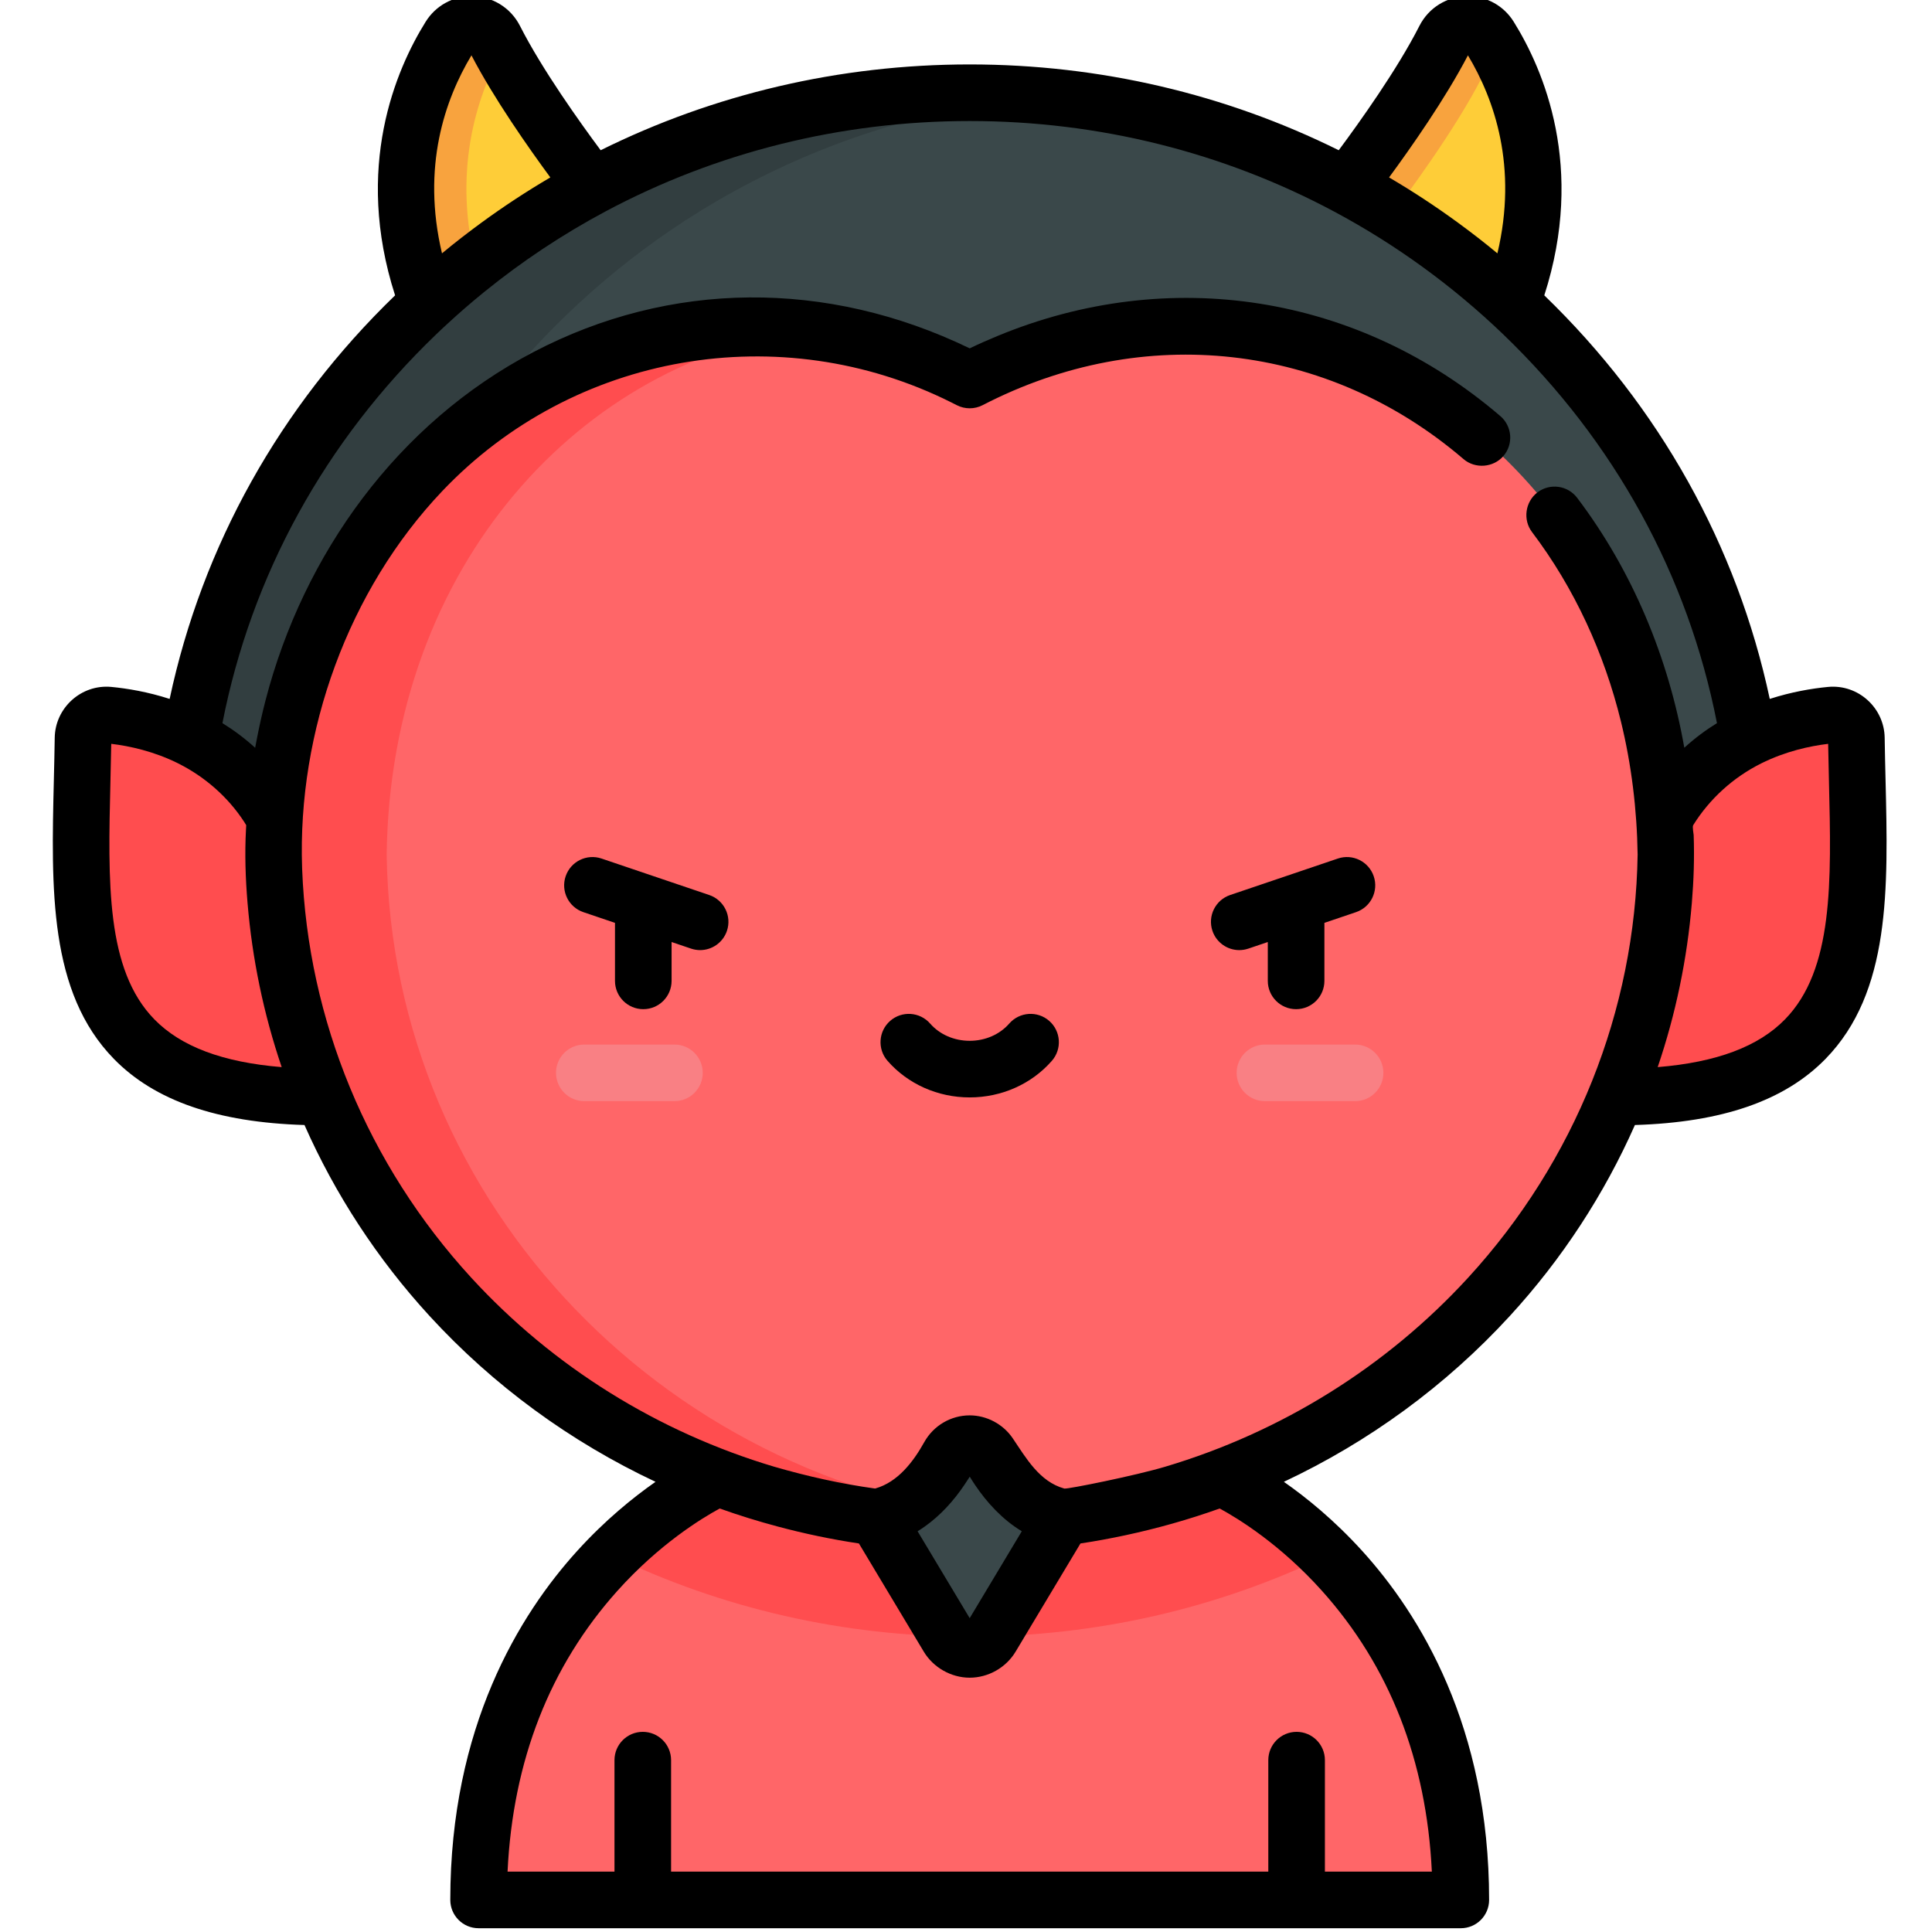
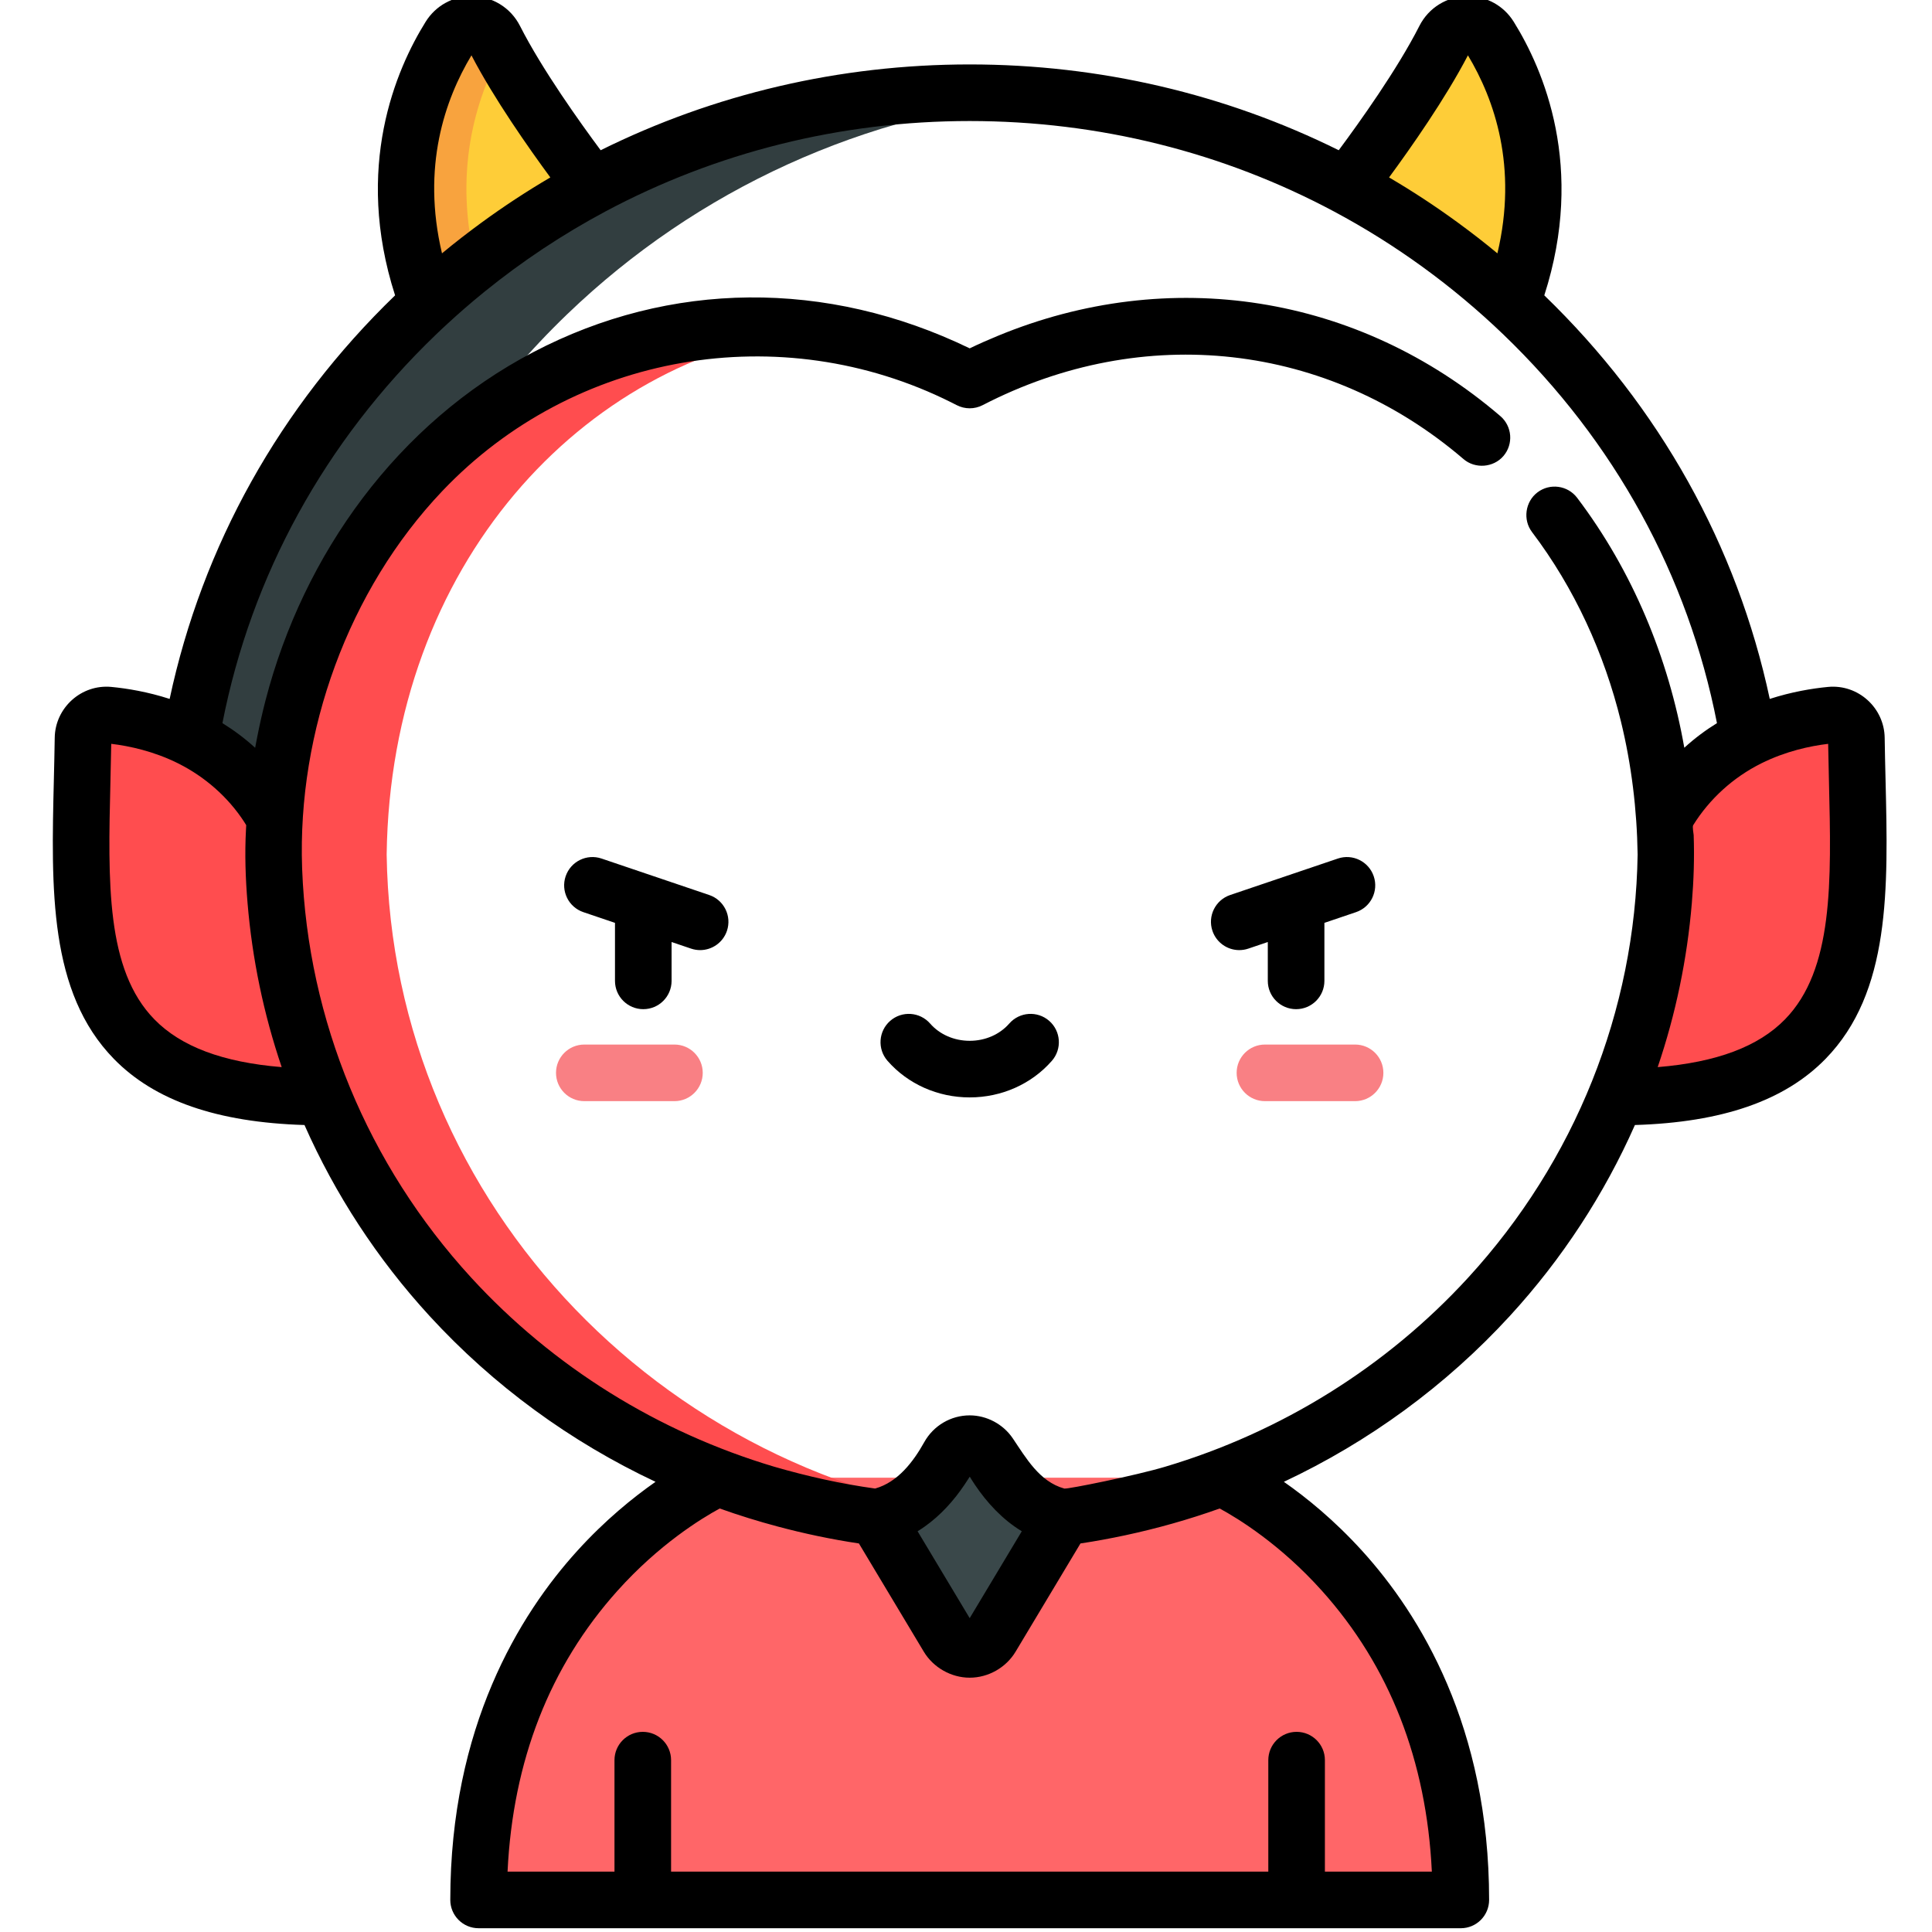
<svg xmlns="http://www.w3.org/2000/svg" height="511pt" version="1.1" viewBox="-13 1 511 511.999" width="511pt">
  <g id="surface1">
    <path d="M 381.281 10.723 C 378.461 6.188 371.758 6.504 369.344 11.266 C 360.688 28.324 343.453 50.367 343.453 50.367 L 387.09 81.398 C 399.402 48.613 389.375 23.719 381.281 10.723 Z M 381.281 10.723 " style=" stroke:none;fill-rule:nonzero;fill:rgb(99.608%,80.392%,21.961%);fill-opacity:1;" />
-     <path d="M 379.344 21.266 C 380.531 18.922 382.758 17.66 385.051 17.52 C 383.805 14.984 382.523 12.715 381.281 10.723 C 378.461 6.188 371.758 6.504 369.344 11.266 C 360.688 28.324 343.449 50.367 343.449 50.367 L 354.887 58.496 C 359.191 52.844 372.191 35.359 379.344 21.266 Z M 379.344 21.266 " style=" stroke:none;fill-rule:nonzero;fill:rgb(97.255%,63.922%,24.314%);fill-opacity:1;" />
    <path d="M 105.676 10.723 C 108.496 6.188 115.199 6.504 117.613 11.266 C 126.27 28.324 143.508 50.367 143.508 50.367 L 99.871 81.398 C 87.555 48.613 97.582 23.719 105.676 10.723 Z M 105.676 10.723 " style=" stroke:none;fill-rule:nonzero;fill:rgb(99.608%,80.392%,21.961%);fill-opacity:1;" />
    <path d="M 119.398 14.633 C 118.773 13.492 118.176 12.367 117.613 11.266 C 115.199 6.504 108.496 6.188 105.676 10.723 C 97.582 23.719 87.555 48.617 99.871 81.398 L 112.91 72.125 C 106.238 46.809 112.715 26.93 119.398 14.633 Z M 119.398 14.633 " style=" stroke:none;fill-rule:nonzero;fill:rgb(97.255%,63.922%,24.314%);fill-opacity:1;" />
-     <path d="M 34.344 227.82 L 34.34 227.461 L 34.344 227.102 C 35.137 172.98 57.32 122.262 96.805 84.281 C 136.168 46.426 188.254 25.574 243.477 25.574 C 298.699 25.574 350.789 46.426 390.148 84.281 C 429.637 122.262 451.82 172.98 452.613 227.102 L 452.617 227.461 L 452.613 227.82 Z M 34.344 227.82 " style=" stroke:none;fill-rule:nonzero;fill:rgb(22.745%,28.235%,29.02%);fill-opacity:1;" />
    <path d="M 74.344 227.102 C 75.137 172.98 97.32 122.262 136.805 84.281 C 171.379 51.031 215.77 30.906 263.477 26.5 C 256.871 25.891 250.195 25.574 243.477 25.574 C 188.254 25.574 136.168 46.426 96.805 84.281 C 57.32 122.262 35.137 172.98 34.344 227.102 L 34.34 227.461 L 34.344 227.82 L 74.344 227.82 L 74.34 227.461 Z M 74.344 227.102 " style=" stroke:none;fill-rule:nonzero;fill:rgb(19.608%,24.314%,25.098%);fill-opacity:1;" />
    <path d="M 310.195 392.602 L 176.762 392.602 C 176.762 392.602 113.328 420.402 113.328 504.5 L 373.629 504.5 C 373.629 420.402 310.195 392.602 310.195 392.602 Z M 310.195 392.602 " style=" stroke:none;fill-rule:nonzero;fill:rgb(100%,40%,40.784%);fill-opacity:1;" />
-     <path d="M 243.477 434.719 C 276.871 434.719 309.145 427.273 338.289 413.207 C 323.727 398.539 310.195 392.602 310.195 392.602 L 176.762 392.602 C 176.762 392.602 163.23 398.539 148.668 413.207 C 177.809 427.273 210.086 434.719 243.477 434.719 Z M 243.477 434.719 " style=" stroke:none;fill-rule:nonzero;fill:rgb(100%,30.196%,30.98%);fill-opacity:1;" />
    <path d="M 478.457 196.613 C 478.406 192.977 475.266 190.164 471.645 190.512 C 460.824 191.543 439.621 196.379 427.582 217.789 L 414.832 291.715 C 486.195 291.715 479.152 245.977 478.457 196.613 Z M 478.457 196.613 " style=" stroke:none;fill-rule:nonzero;fill:rgb(100%,30.196%,30.98%);fill-opacity:1;" />
-     <path d="M 243.477 101.703 C 157.688 57.32 60.406 120.781 58.969 227.461 C 60.402 325.594 142.453 404.719 243.48 404.719 C 344.504 404.719 426.555 325.594 427.988 227.461 C 426.551 120.781 329.27 57.32 243.477 101.703 Z M 243.477 101.703 " style=" stroke:none;fill-rule:nonzero;fill:rgb(100%,40%,40.784%);fill-opacity:1;" />
    <path d="M 88.969 227.461 C 90.004 150.582 140.816 96.152 201.234 88.355 C 131.273 79.426 65.188 133.891 59.375 217.797 L 59.375 217.789 C 47.336 196.375 26.133 191.543 15.312 190.508 C 11.691 190.164 8.551 192.973 8.5 196.613 C 7.805 245.977 0.758 291.715 72.129 291.715 L 72.125 291.695 C 99.344 357.934 165.797 404.719 243.477 404.719 C 248.527 404.719 253.531 404.512 258.477 404.121 C 164.453 396.75 90.332 320.688 88.969 227.461 Z M 88.969 227.461 " style=" stroke:none;fill-rule:nonzero;fill:rgb(100%,30.196%,30.98%);fill-opacity:1;" />
    <path d="M 345.609 277.816 L 321.723 277.816 C 317.582 277.816 314.223 281.172 314.223 285.316 C 314.223 289.457 317.582 292.816 321.723 292.816 L 345.609 292.816 C 349.754 292.816 353.109 289.457 353.109 285.316 C 353.109 281.172 349.754 277.816 345.609 277.816 Z M 345.609 277.816 " style=" stroke:none;fill-rule:nonzero;fill:rgb(97.647%,50.196%,51.765%);fill-opacity:1;" />
    <path d="M 165.234 277.816 L 141.348 277.816 C 137.207 277.816 133.848 281.172 133.848 285.316 C 133.848 289.457 137.207 292.816 141.348 292.816 L 165.234 292.816 C 169.375 292.816 172.734 289.457 172.734 285.316 C 172.734 281.172 169.375 277.816 165.234 277.816 Z M 165.234 277.816 " style=" stroke:none;fill-rule:nonzero;fill:rgb(97.647%,50.196%,51.765%);fill-opacity:1;" />
    <path d="M 248.965 386.828 C 246.559 382.508 240.398 382.508 237.992 386.828 C 234.066 393.867 227.844 401.398 218.715 403.105 L 237.754 434.863 C 240.348 439.188 246.613 439.188 249.207 434.863 C 256.52 422.66 268.242 403.105 268.242 403.105 C 259.113 401.398 252.891 393.867 248.965 386.828 Z M 248.965 386.828 " style=" stroke:none;fill-rule:nonzero;fill:rgb(22.745%,28.235%,29.02%);fill-opacity:1;" />
    <path d="M 174.445 238.184 L 145.914 228.523 C 141.988 227.195 137.73 229.301 136.402 233.223 C 135.074 237.148 137.18 241.402 141.102 242.73 L 149.477 245.566 L 149.477 260.941 C 149.477 265.082 152.836 268.441 156.977 268.441 C 161.121 268.441 164.477 265.082 164.477 260.941 L 164.477 250.645 L 169.637 252.391 C 170.434 252.66 171.242 252.789 172.043 252.789 C 175.168 252.789 178.086 250.816 179.145 247.691 C 180.473 243.766 178.367 239.512 174.445 238.184 Z M 174.445 238.184 " style=" stroke:none;fill-rule:nonzero;fill:rgb(0%,0%,0%);fill-opacity:1;" />
    <path d="M 317.324 252.391 L 322.48 250.645 L 322.48 260.941 C 322.48 265.082 325.84 268.441 329.98 268.441 C 334.121 268.441 337.48 265.082 337.48 260.941 L 337.48 245.566 L 345.855 242.73 C 349.777 241.402 351.883 237.148 350.555 233.223 C 349.227 229.301 344.969 227.195 341.047 228.523 L 312.512 238.184 C 308.59 239.512 306.484 243.766 307.812 247.691 C 308.871 250.816 311.789 252.789 314.918 252.789 C 315.715 252.789 316.527 252.66 317.324 252.391 Z M 317.324 252.391 " style=" stroke:none;fill-rule:nonzero;fill:rgb(0%,0%,0%);fill-opacity:1;" />
    <path d="M 264.547 271.539 C 261.426 268.816 256.688 269.133 253.961 272.254 C 251.422 275.156 247.602 276.824 243.477 276.824 C 239.355 276.824 235.535 275.156 232.996 272.254 C 230.266 269.133 225.527 268.816 222.41 271.539 C 219.293 274.266 218.973 279.004 221.699 282.125 C 227.09 288.289 235.027 291.824 243.477 291.824 C 251.93 291.824 259.867 288.289 265.258 282.125 C 267.984 279.004 267.664 274.266 264.547 271.539 Z M 264.547 271.539 " style=" stroke:none;fill-rule:nonzero;fill:rgb(0%,0%,0%);fill-opacity:1;" />
    <path d="M 386.648 349.715 C 400.52 334.586 411.648 317.484 419.77 299.141 C 442.918 298.438 459.473 292.688 470.277 281.621 C 487.547 263.93 486.887 236.633 486.191 207.73 C 486.102 204.023 486.012 200.277 485.957 196.508 C 485.848 188.613 478.965 182.27 470.93 183.043 C 466.707 183.449 461.316 184.344 455.504 186.219 C 446.828 145.605 426.301 108.801 395.754 79.273 C 406.691 45.309 395.551 19.445 387.648 6.758 C 385.016 2.527 380.469 0 375.48 0 C 370.031 0 365.117 3.016 362.652 7.871 C 356.828 19.355 346.723 33.488 341.277 40.812 C 311.312 25.953 277.988 18.074 243.48 18.074 C 208.969 18.074 175.645 25.953 145.68 40.812 C 140.234 33.488 130.133 19.359 124.305 7.871 C 121.84 3.016 116.926 0 111.477 0 C 106.492 0 101.945 2.527 99.309 6.758 C 91.406 19.445 80.27 45.309 91.203 79.273 C 60.66 108.801 40.133 145.605 31.457 186.219 C 25.645 184.344 20.254 183.449 16.027 183.043 C 8.008 182.277 1.113 188.613 1.004 196.508 C 0.949 200.277 0.859 204.023 0.77 207.73 C 0.074 236.633 -0.586 263.93 16.684 281.621 C 27.484 292.688 44.043 298.438 67.191 299.141 C 75.312 317.484 86.441 334.586 100.309 349.715 C 117.273 368.219 137.688 383.102 160.223 393.695 C 154.215 397.891 146.848 403.875 139.496 411.973 C 124.141 428.883 105.832 458.664 105.832 504.5 C 105.832 508.641 109.191 512 113.332 512 L 373.629 512 C 377.773 512 381.129 508.641 381.129 504.5 C 381.129 458.664 362.824 428.883 347.465 411.973 C 340.113 403.875 332.75 397.891 326.738 393.695 C 349.273 383.102 369.684 368.219 386.648 349.715 Z M 470.98 198.125 C 471.035 201.469 471.113 204.797 471.191 208.09 C 471.84 234.859 472.395 257.977 459.543 271.141 C 452.508 278.352 441.414 282.523 425.805 283.797 C 430.594 269.707 433.613 255.152 434.855 240.305 C 435.355 234.32 435.555 228.316 435.34 222.312 C 435.324 221.891 434.945 220.109 435.219 219.668 C 439.566 212.684 445.832 207.016 453.195 203.332 C 453.211 203.324 453.223 203.316 453.238 203.309 C 459.695 200.094 466.129 198.703 470.98 198.125 Z M 375.516 15.664 C 382.539 27.352 388.77 45.207 383.328 68.141 C 379.977 65.359 376.547 62.699 373.051 60.141 C 372.984 60.094 372.922 60.047 372.855 59.996 C 366.965 55.691 360.879 51.691 354.617 48.02 C 360.375 40.191 369.562 27.109 375.516 15.664 Z M 111.441 15.664 C 117.395 27.109 126.582 40.191 132.344 48.02 C 126.082 51.691 119.996 55.688 114.102 59.996 C 114.039 60.043 113.973 60.094 113.906 60.141 C 110.414 62.699 106.98 65.359 103.633 68.141 C 98.191 45.203 104.422 27.348 111.441 15.664 Z M 61.152 283.797 C 45.547 282.523 34.453 278.352 27.414 271.141 C 14.559 257.973 15.117 234.855 15.766 208.09 C 15.844 204.797 15.926 201.469 15.98 198.121 C 20.832 198.703 27.262 200.094 33.719 203.305 C 33.734 203.312 33.746 203.324 33.762 203.332 C 40.777 206.84 46.898 212.191 51.191 218.77 C 51.387 219.066 51.562 219.379 51.75 219.68 C 51.727 220.066 51.711 220.453 51.688 220.84 C 51.34 227.34 51.559 233.82 52.102 240.305 C 53.344 255.152 56.367 269.707 61.152 283.797 Z M 309.727 400.766 C 314.621 403.422 325.797 410.273 336.816 422.562 C 354.762 442.57 364.543 467.582 365.953 497 L 337.613 497 L 337.613 467.457 C 337.613 463.316 334.258 459.957 330.113 459.957 C 325.973 459.957 322.613 463.316 322.613 467.457 L 322.613 497 L 164.344 497 L 164.344 467.457 C 164.344 463.316 160.988 459.957 156.844 459.957 C 152.703 459.957 149.344 463.316 149.344 467.457 L 149.344 497 L 121.008 497 C 122.418 467.582 132.199 442.57 150.141 422.562 C 161.168 410.27 172.352 403.414 177.234 400.766 C 182.273 402.57 187.402 404.156 192.598 405.543 C 199.676 407.434 206.875 408.949 214.121 410.031 C 214.121 410.031 231.316 438.711 231.32 438.719 C 233.824 442.891 238.551 445.605 243.48 445.605 C 248.402 445.605 253.105 442.941 255.637 438.719 L 272.836 410.031 C 276.816 409.438 280.773 408.703 284.707 407.863 C 293.109 406.062 301.57 403.688 309.727 400.766 Z M 231.52 405.582 C 235.684 402.645 239.246 398.734 242.105 394.461 C 242.574 393.762 243.031 393.051 243.496 392.336 C 243.934 393.062 244.387 393.762 244.844 394.449 C 248.031 399.219 252.215 403.719 257.172 406.727 C 257.211 406.75 257.246 406.777 257.285 406.801 L 243.48 429.828 L 229.672 406.801 C 229.711 406.777 229.746 406.754 229.781 406.73 C 230.371 406.367 230.953 405.984 231.52 405.582 Z M 295.309 389.688 C 287.555 392.016 269.309 395.703 268.551 395.48 C 268.535 395.473 268.516 395.473 268.5 395.465 C 261.941 393.617 258.445 387.422 254.883 382.156 C 252.352 378.418 248 376.086 243.48 376.086 C 238.492 376.086 233.879 378.805 231.441 383.176 C 228.543 388.371 224.453 393.77 218.457 395.465 C 218.441 395.473 218.426 395.473 218.406 395.477 C 209.348 394.227 200.422 392.234 191.641 389.684 C 160.918 380.52 133.078 363.262 111.363 339.574 C 83.93 309.648 68.109 271.352 66.574 231.336 C 66.566 231.207 66.566 231.082 66.562 230.953 C 65.305 194.887 78.781 157.367 103.719 131.129 C 138.531 94.5 193.363 85.016 238.598 107.637 C 239.078 107.875 239.562 108.109 240.031 108.363 C 242.195 109.484 244.766 109.484 246.926 108.363 C 289.531 86.324 338.355 91.801 374.344 122.66 C 377.434 125.312 382.273 124.938 384.922 121.852 C 387.617 118.707 387.254 113.973 384.109 111.273 C 346.406 78.938 296.277 71.23 250.836 90.043 C 248.371 91.062 245.914 92.141 243.48 93.316 C 205.566 74.957 164.023 75.367 127.848 94.312 C 91.938 113.094 66.949 147.723 56.867 186.609 C 56.031 189.832 55.301 193.086 54.656 196.352 C 54.473 197.289 54.285 198.23 54.117 199.172 C 51.32 196.617 48.402 194.465 45.445 192.637 C 53.109 153.48 72.59 117.977 102.008 89.688 C 102.988 88.738 103.988 87.812 104.992 86.887 C 108.102 84.012 111.301 81.238 114.582 78.57 C 114.715 78.461 114.852 78.352 114.984 78.242 C 119.926 74.242 125.047 70.477 130.332 66.965 C 130.371 66.938 130.41 66.91 130.449 66.887 C 135.781 63.348 141.285 60.062 146.93 57.047 C 176.223 41.402 209.223 33.074 243.48 33.074 C 277.734 33.074 310.727 41.398 340.012 57.039 C 356.395 65.785 371.566 76.816 384.953 89.688 C 414.367 117.98 433.852 153.48 441.512 192.637 C 438.562 194.461 435.648 196.609 432.859 199.156 C 428.648 175.27 419.133 152.301 404.461 132.926 C 401.961 129.625 397.254 128.977 393.953 131.477 C 390.691 133.945 390.027 138.734 392.496 141.996 C 403.75 156.859 411.645 174.133 416.07 192.219 C 418.859 203.625 420.316 215.617 420.488 227.457 C 419.855 268.871 403.914 308.684 375.594 339.574 C 353.879 363.262 326.035 380.527 295.309 389.688 Z M 295.309 389.688 " style=" stroke:none;fill-rule:nonzero;fill:rgb(0%,0%,0%);fill-opacity:1;" />
  </g>
</svg>